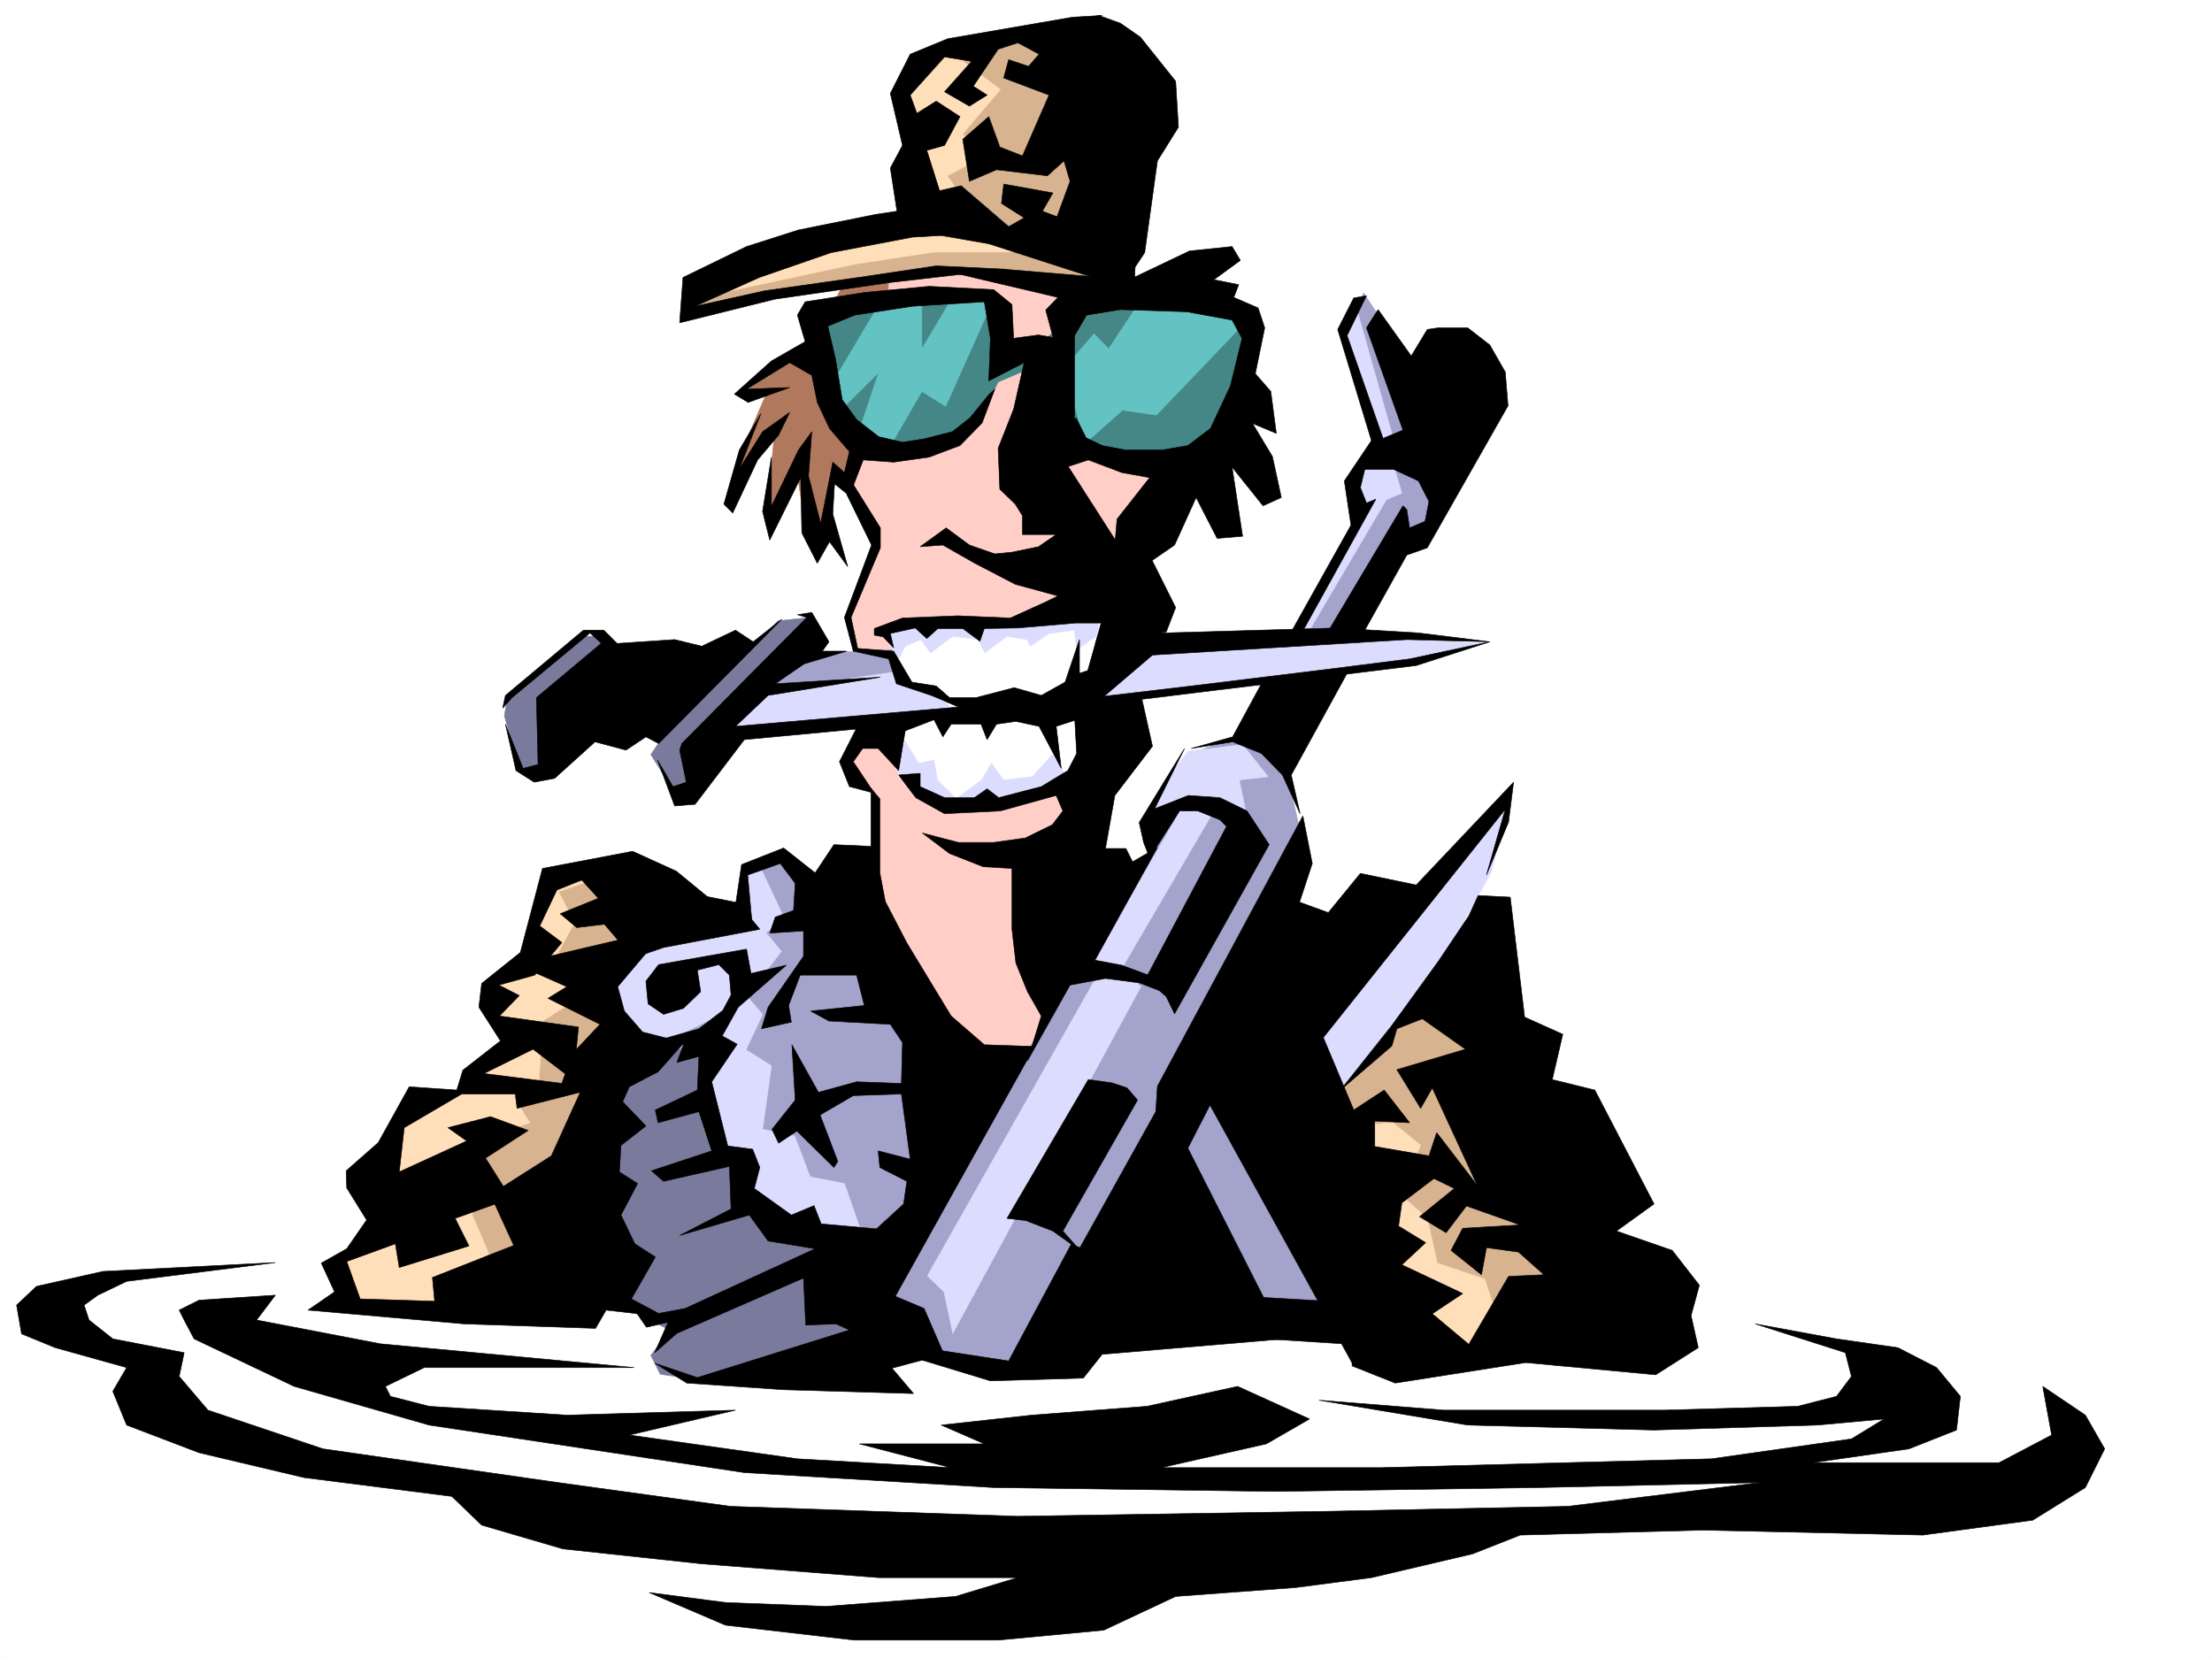
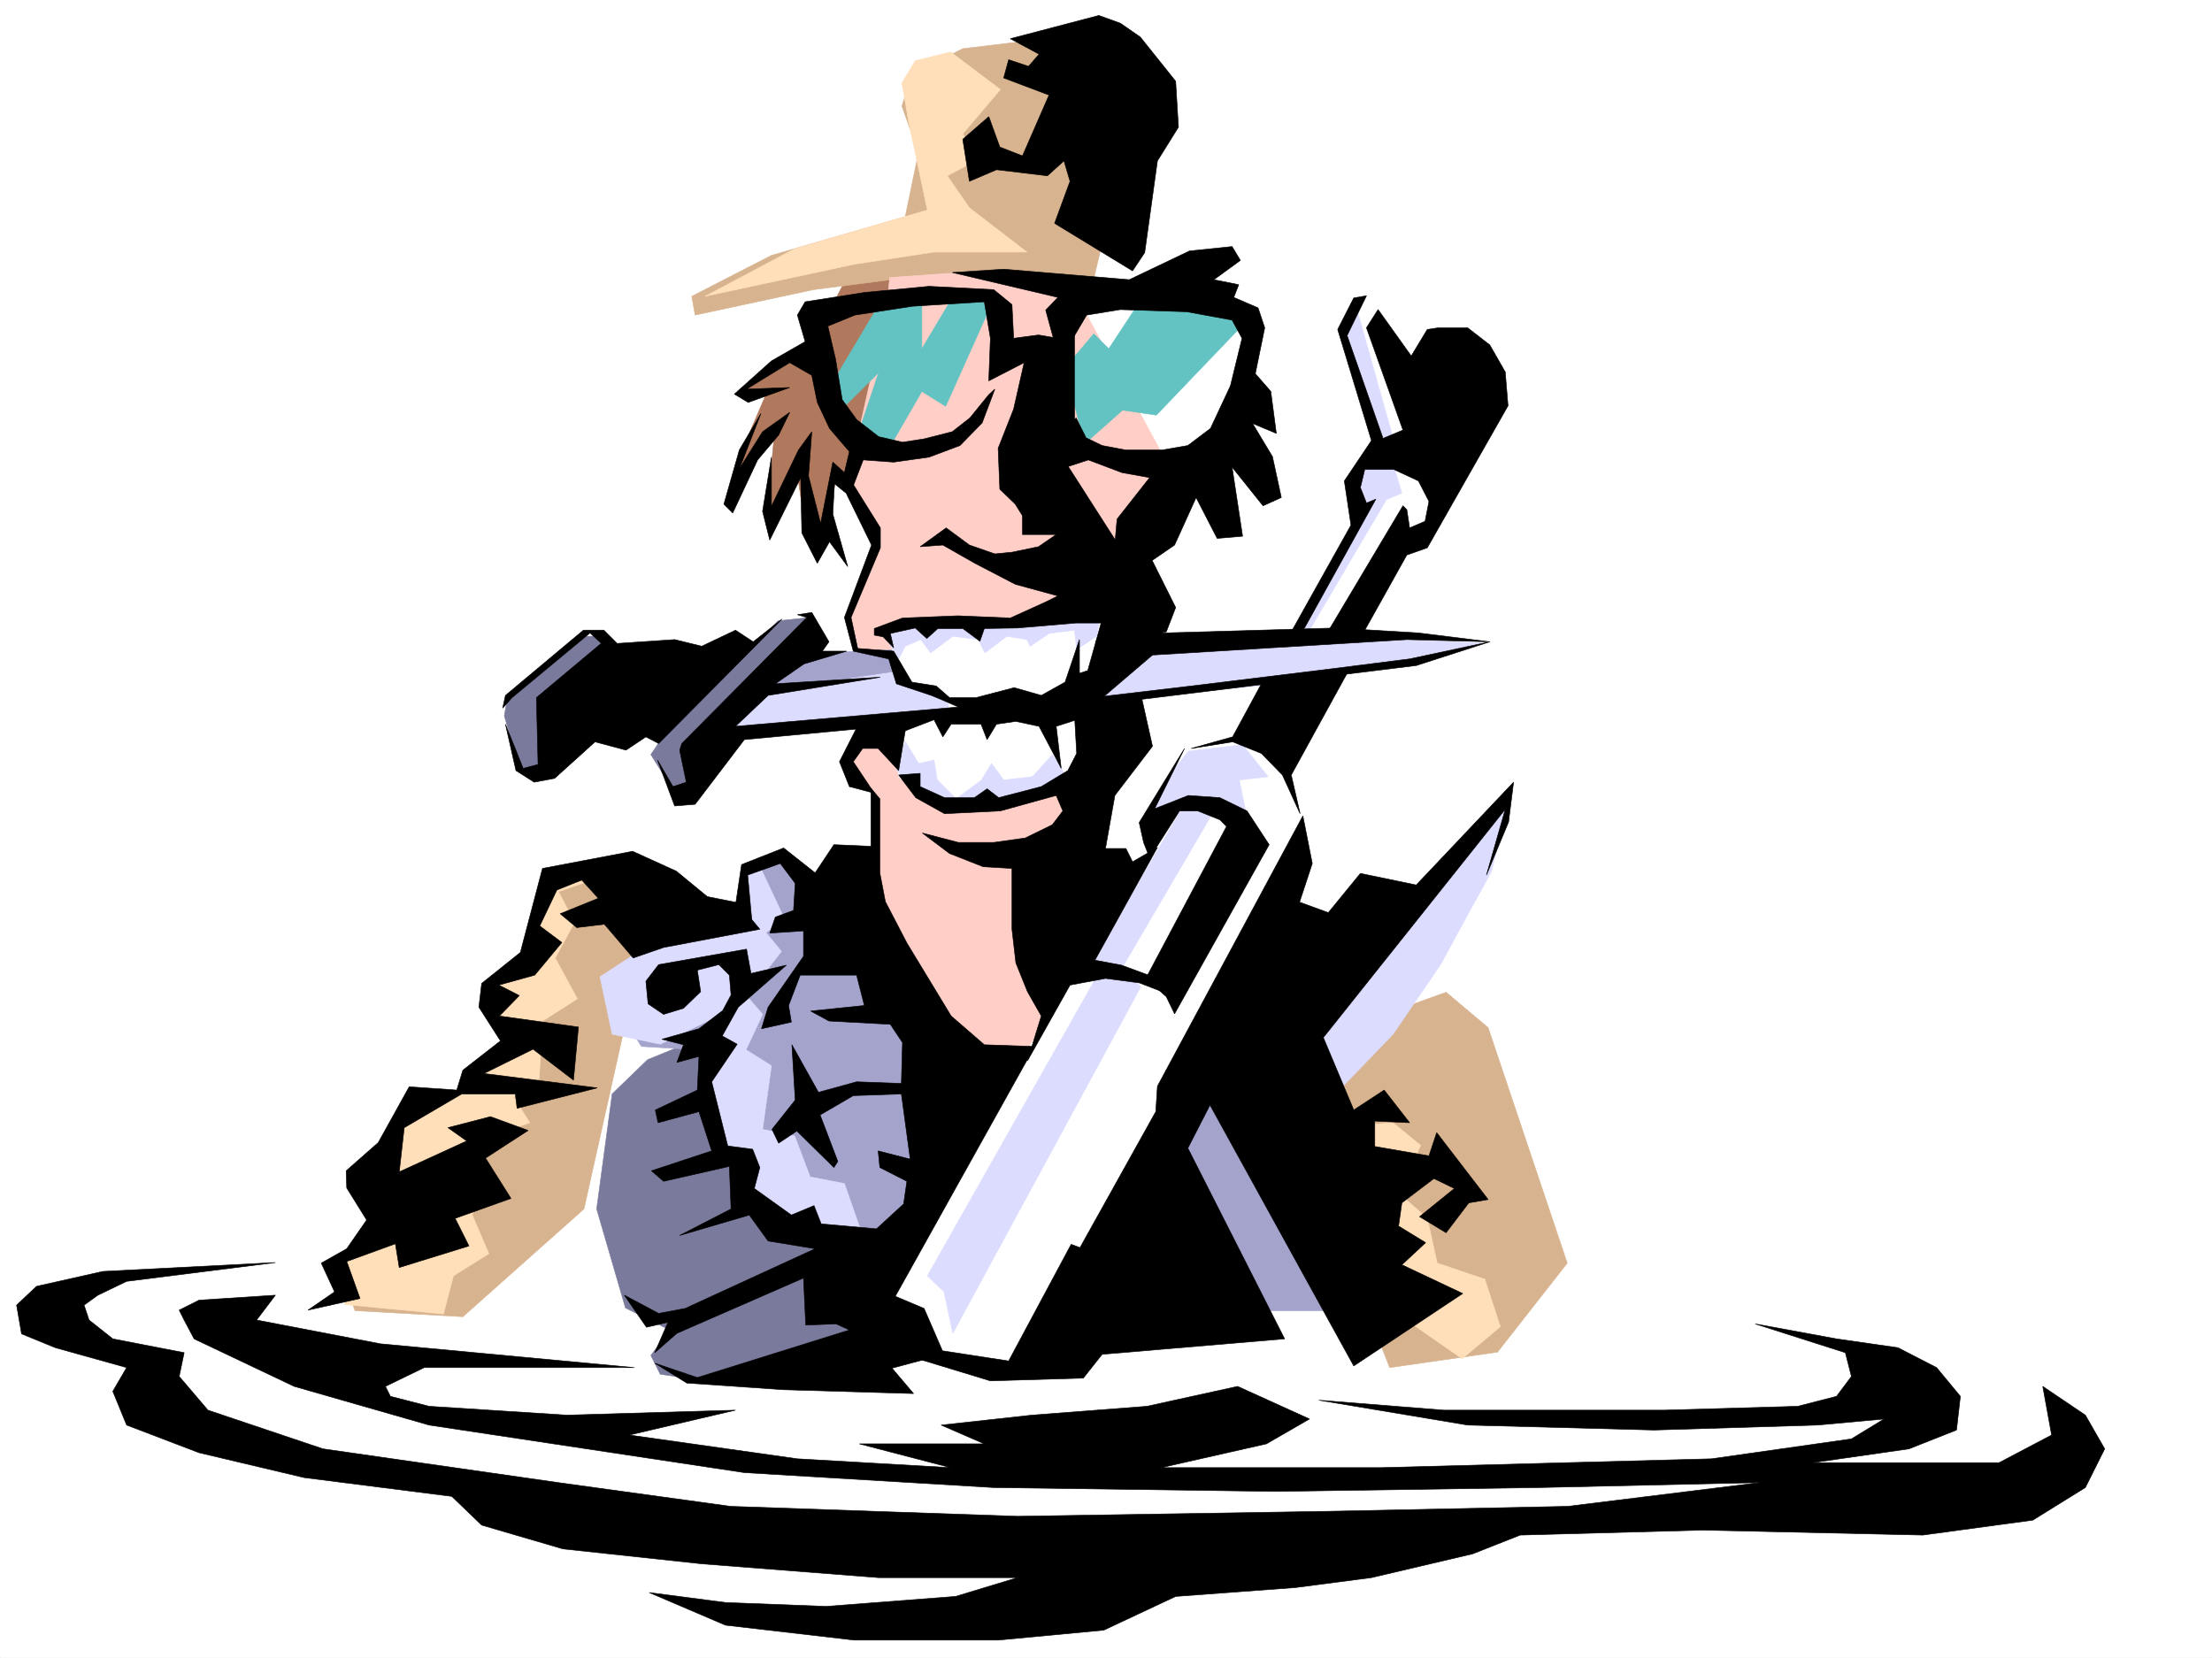
<svg xmlns="http://www.w3.org/2000/svg" width="2997.016" height="2246.297">
  <rect width="100%" height="100%" fill="#333333" stroke="none" />
  <defs>
    <clipPath id="a">
      <path d="M0 0h2997v2244.137H0Zm0 0" />
    </clipPath>
  </defs>
  <path fill="#fff" d="M0 2246.297h2997.016V0H0Zm0 0" />
  <g clip-path="url(#a)" transform="translate(0 2.16)">
    <path fill="#fff" fill-rule="evenodd" stroke="#fff" stroke-linecap="square" stroke-linejoin="bevel" stroke-miterlimit="10" stroke-width=".743" d="M.742 2244.137h2995.531V-2.16H.743Zm0 0" />
  </g>
  <path fill="#b0785c" fill-rule="evenodd" stroke="#b0785c" stroke-linecap="square" stroke-linejoin="bevel" stroke-miterlimit="10" stroke-width=".743" d="m1141.094 387.988-22.442 43.442-38.242 52.433-81.64 50.946h38.945l-38.945 90.636v34.446l50.949-77.145-12.004 128.836 42.695-68.934 12.746 86.137 21 17.242 17.985-94.386 25.453 4.496 47.937-100.371 38.985-193.23zm0 0" />
  <path fill="#d7b38f" fill-rule="evenodd" stroke="#d7b38f" stroke-linecap="square" stroke-linejoin="bevel" stroke-miterlimit="10" stroke-width=".743" d="m941.8 426.934 160.352-34.45 163.32-20.957 215.794 8.953 59.937-254.656-124.375-73.39-112.375 13.488-68.934 34.45-13.488 43.437 22.485 62.914-17.989 86.879-181.304 52.433-107.918 55.445zm1017.5 917.558-241.245 86.88 164.804 421.694 146.118-20.996 94.425-120.586-107.172-319.054zM842.918 1167.723l-98.922 26.937-30.695 103.383-47.23 38.941 26.234 80.899-60.684 56.93-69.676 20.956-55.445 98.887 8.996 73.39-56.969 47.192 22.48 60.684 146.118 8.21 164.102-146.038 95.132-426.934zm0 0" />
  <path fill="#ffdeba" fill-rule="evenodd" stroke="#ffdeba" stroke-linecap="square" stroke-linejoin="bevel" stroke-miterlimit="10" stroke-width=".743" d="m1887.355 1521.266 37.461 30.691-29.953 64.398 38.946 34.485 13.488 60.644 64.437 21.743 20.996 64.394-51.69 43.441-68.934-47.937-56.184-112.332-25.496-155.07zM795.723 1194.66l-38.98 13.492 21.737 41.953-26.234 47.938 29.988 55.402L735 1383.437l-4.496 77.887-34.445 25.453 21.738 34.489-51.727 17.945-26.199 107.133 22.484 52.433-47.976 29.95-13.488 51.691-133.371-12.746-8.993-56.188 47.973-38.941 4.496-98.887 50.95-86.879 69.675-11.965 26.238-38.94 38.2-13.493-29.989-52.434 3.75-46.449 52.473-29.95 8.21-64.398 17.247-34.488zm492.23-1124.242 67.45 50.91-50.95 59.942 20.957 34.445-41.953 22.484 29.988 43.438 77.93 59.902h-125.902l-107.88 16.5-202.3 43.441 121.402-64.437 179.825-52.434-25.497-119.843-8.992-52.43 17.985-29.953zm0 0" />
  <path fill="#dcdcff" fill-rule="evenodd" stroke="#dcdcff" stroke-linecap="square" stroke-linejoin="bevel" stroke-miterlimit="10" stroke-width=".743" d="m2046.219 1077.832-25.492 103.379-30.692 55.406-38.242 70.418-64.437 94.387-77.926 80.86-35.188-80.86zm0 0" />
-   <path fill="#a3a3cc" fill-rule="evenodd" stroke="#a3a3cc" stroke-linecap="square" stroke-linejoin="bevel" stroke-miterlimit="10" stroke-width=".743" d="m1847.672 396.984-26.238 52.43 38.945 145.297-25.453 56.93 4.496 51.691-160.352 293.602-68.933 25.453-50.946 82.422v53.921L1463.277 1319l-20.957 17.984-245.742 426.192 68.895 73.39 125.902 12.004 175.324-331.058 73.43-147.567 121.363-244.18-20.996-91.374 163.36-296.614 34.449-21.738 25.492-77.887-51.692-142.324zm0 0" />
  <path fill="#a3a3cc" fill-rule="evenodd" stroke="#a3a3cc" stroke-linecap="square" stroke-linejoin="bevel" stroke-miterlimit="10" stroke-width=".743" d="m1614.633 1410.375 202.305 365.547h-103.38L1566.7 1500.266zm0 0" />
  <path fill="#dcdcff" fill-rule="evenodd" stroke="#dcdcff" stroke-linecap="square" stroke-linejoin="bevel" stroke-miterlimit="10" stroke-width=".743" d="m1610.137 1017.89 73.43-8.953 34.488 43.438-38.985 4.5 8.992 43.438-38.94-8.993-128.876 220.211 25.457 25.453-254.738 469.633-12.004-56.187-22.441-21.703 229.242-405.23-4.496-20.958 116.906-202.226-35.969-4.497 13.488-34.445zm280.23-379.738 8.992 29.95-20.996 8.992-104.12 176.773-17.247 4.496 86.922-159.527-8.992-47.195 12.746-26.196 12.707-33.707-38.945-151.316 17.988-17.985 50.945 181.266zm0 0" />
  <path fill="#7a7a9c" fill-rule="evenodd" stroke="#7a7a9c" stroke-linecap="square" stroke-linejoin="bevel" stroke-miterlimit="10" stroke-width=".743" d="m950.793 1405.879-73.43 29.992-47.933 46.41-21 155.813 38.984 134.074 59.941 29.953-25.492 34.445 12.746 25.493 60.684 8.992 220.289-64.434-43.441-142.324-121.407-216.457zm0 0" />
  <path fill="#a3a3cc" fill-rule="evenodd" stroke="#a3a3cc" stroke-linecap="square" stroke-linejoin="bevel" stroke-miterlimit="10" stroke-width=".743" d="m1058.71 1158.73-51.73 22.48-8.21 73.392-129.657 34.449-30.691 38.941v41.953l30.691 47.938 72.688 4.496h22.484l-13.492 43.441 26.238 94.387 26.235 17.203 3.715 47.938 86.175 47.195h124.38l38.983-68.895-21-254.66-128.87-149.832zm0 0" />
  <path fill="#dcdcff" fill-rule="evenodd" stroke="#dcdcff" stroke-linecap="square" stroke-linejoin="bevel" stroke-miterlimit="10" stroke-width=".743" d="m1015.23 1353.445 17.989 20.996-22.485 47.938 34.489 21.703-12.004 86.137 43.476 8.992 20.961 55.445 46.45 8.992 22.48 64.399-64.434 8.992-82.425-38.945-29.95-68.895-25.492-64.437v-60.68l12.746-69.64zm22.485-89.851 20.996 25.457-29.988 38.941-60.684 50.95-73.43 35.93-65.18-13.45-16.5-77.926 98.923-64.398 103.379-4.496-11.965-64.438 25.457-17.945 34.484 73.39zm0 0" />
  <path fill="#ffcfc7" fill-rule="evenodd" stroke="#ffcfc7" stroke-linecap="square" stroke-linejoin="bevel" stroke-miterlimit="10" stroke-width=".743" d="m1205.531 375.984-4.496 41.957-52.433 233.7 35.972 90.632-8.992 34.45-22.484 59.937 13.488 56.149 4.5 90.632-22.484 55.446 35.972 38.945v112.332l32.961 116.871 61.426 80.899 94.426 64.398 52.433-86.14 55.446-304.82 43.476-199.255 29.953-141.582 29.989-86.879L1458.78 401.48l-124.375-34.449zm0 0" />
  <path fill="#dcdcff" fill-rule="evenodd" stroke="#dcdcff" stroke-linecap="square" stroke-linejoin="bevel" stroke-miterlimit="10" stroke-width=".743" d="m977.031 996.934 237.492-22.485 284.727-25.453 218.805-20.957 169.3-31.477 102.68-20.957 17.203-4.496-112.375-4.496-163.32-4.496-202.305 8.992-367.148 17.985-94.387 7.468zm0 0" />
  <path fill="#7a7a9c" fill-rule="evenodd" stroke="#7a7a9c" stroke-linecap="square" stroke-linejoin="bevel" stroke-miterlimit="10" stroke-width=".743" d="m1097.656 836.66-43.441 4.5-38.984 38.942-185.801 8.992-25.496-26.977h-12.707L687.809 944.5l-4.496 25.453 21.738 73.43h20.957l77.926-55.442 95.171 8.993-17.242 25.453 34.485 55.445 20.957-4.496 47.976-98.887zm0 0" />
  <path fill="#a3a3cc" fill-rule="evenodd" stroke="#a3a3cc" stroke-linecap="square" stroke-linejoin="bevel" stroke-miterlimit="10" stroke-width=".743" d="m1037.715 935.508 202.3-29.953-22.48-25.453-106.39 4.496zm0 0" />
  <path fill="#fff" fill-rule="evenodd" stroke="#fff" stroke-linecap="square" stroke-linejoin="bevel" stroke-miterlimit="10" stroke-width=".743" d="m1201.035 853.867 20.996 69.676 61.426 20.957 4.496 25.453-47.937 8.992-25.493 25.496 3.012 47.934 47.938 38.945h68.933l56.969-8.992 50.945-20.957 29.95-31.477 8.996-94.386 17.984-89.852-52.434-8.996-77.925 4.5-85.434 8.953zm0 0" />
  <path fill="#dcdcff" fill-rule="evenodd" stroke="#dcdcff" stroke-linecap="square" stroke-linejoin="bevel" stroke-miterlimit="10" stroke-width=".743" d="m1217.535 892.809 8.992-17.204 20.996-8.992 13.454 17.985 29.988-22.48 34.445 4.495 8.996 17.985 29.989-22.48 26.98 4.495 4.496 8.992 25.453-17.242 34.485-4.496 2.972 26.235 26.98-17.985 4.497-25.457-91.418 4.5-98.883-4.5-59.941 4.5-43.438 17.203zm8.992 111.632 17.989 29.95 20.957-4.497 4.496 26.981 25.492 25.453 34.45-25.453 13.487-22.484 16.5 22.484 38.942-4.5 26.98-29.988 16.5 25.492-34.484 29.953-68.934 13.488-55.445 4.496-35.934-17.984-33-34.45zm0 0" />
-   <path fill="#458787" fill-rule="evenodd" stroke="#458787" stroke-linecap="square" stroke-linejoin="bevel" stroke-miterlimit="10" stroke-width=".743" d="m1099.922 426.934 19.473 103.379 32.218 52.433 52.434 18.73h57.71l65.18-32.218 25.454-51.692 45.707-19.472 51.691 91.379 71.2 38.199 97.398-5.98 51.691-52.434 13.488-64.438 6.766-71.12-65.219-20.255-155.812-5.984-58.457 58.414-44.965 13.492-13.488-65.922-38.946-19.472-122.89 6.761zm0 0" />
  <path fill="#63c2c2" fill-rule="evenodd" stroke="#63c2c2" stroke-linecap="square" stroke-linejoin="bevel" stroke-miterlimit="10" stroke-width=".743" d="m1190.555 413.445-58.414 98.14v50.907l58.414-57.672-26.196 77.926 39.688 25.453 44.965-77.886 32.218 20.214 58.454-130.32-12.747-19.473-38.984 6.727-38.941 65.18v-71.907zM1469.3 601.477l51.688-45.711 45.711 6.726 116.867-122.07-52.433-26.977h-89.93l-38.941 59.196-20.254-20.254-38.945 45.707zm0 0" />
-   <path fill-rule="evenodd" stroke="#000" stroke-linecap="square" stroke-linejoin="bevel" stroke-miterlimit="10" stroke-width=".743" d="m1493.27 20.957-140.88 45.707-33.702 50.168 18.726 12.004-23.969 14.973-33.703-19.47 36.715-41.214-36.715-5.98-46.488 51.691 8.992 24.71 26.234-16.46 32.22 20.957-20.958 38.941-24.008 6.766 17.246 54.66 29.207-6.723 64.438 55.403 20.996-11.961-30.734-19.473 3.011-26.238 66.665 12.004-14.231 24.71 126.644 47.938-2.269 59.903-197.023-63.657-64.438-11.222-38.98 2.23-110.149 20.957-97.394 33.703L941.8 414.97l94.426-20.996 126.609-17.989 105.644-15.718 93.645 4.5-155.813 17.984-155.851 22.484-129.617 32.176 4.496-61.426 86.137-41.914 70.46-22.48 104.122-20.961 29.246-4.496-8.992-58.414 16.46-30.735-16.46-70.418 26.94-53.175 50.985-20.957 169.305-29.207zm0 0" />
  <path fill-rule="evenodd" stroke="#000" stroke-linecap="square" stroke-linejoin="bevel" stroke-miterlimit="10" stroke-width=".743" d="m1354.66 199.254-14.976-41.211-35.23 30.691 8.991 56.93 36.715-15.719 68.934 8.254 22.484-20.254 8.211 27.72-20.957 56.929 105.648 64.437 16.461-24.75 17.243-124.336 28.464-45.672-3.753-62.168-47.938-59.941-26.977-18.687-29.207-10.52-119.882 31.477 38.945 20.957-14.234 16.5-26.977-8.993-6.727 24.711 61.426 23.227-35.972 82.383zm0 0" />
  <path fill-rule="evenodd" stroke="#000" stroke-linecap="square" stroke-linejoin="bevel" stroke-miterlimit="10" stroke-width=".743" d="m1290.223 369.262 143.105 33.703-16.5 17.242 18.727 68.895 36.714-62.168 45.711-7.47 89.93 2.973 61.426 11.262 13.488 24.711-15.719 64.395-26.976 57.675-30.735 23.223-34.445 5.985h-50.207l-31.473-5.985-21.742-10.476-13.488-26.98-47.937 53.175 18.73 18.73 45.707-14.976 45.707 17.242 37.457 6.727-44.219 56.187-5.242 59.898h47.195l35.973-24.71 29.207-64.395 28.504 55.402 34.445-2.972-14.23-93.645 41.953 52.434 24.75-11.219-12.004-55.445-26.976-44.926 32.218 13.488-7.507-56.93-20.957-23.968 12.746-62.168-8.993-26.98-32.964-14.231 6.726-17.203-33.703-6.766 35.934-26.195-11.223-18.73-57.672 5.984-81.68 38.941-170.086-14.23zm0 0" />
  <path fill-rule="evenodd" stroke="#000" stroke-linecap="square" stroke-linejoin="bevel" stroke-miterlimit="10" stroke-width=".743" d="M1455.809 444.176V578.25l-14.23 44.926 78.667 122.851 37.457 6.727 35.192 70.418-12.707 32.96-95.915 14.977 11.223-26.98h-37.457l-79.414 6.766-44.965.742-5.98 17.203-23.227-17.203h-33.703l-15.016 13.488-15.718-14.23-33.704 7.468 4.497 19.473-14.23-14.977-12.005-2.23v-8.992l38.2-14.23 74.917-3.012 71.2 3.011 47.937-21.742 16.5-8.21-57.71-15.759-54.704-28.465-43.437-24.71-30.735 2.27 35.23-25.493 31.473 23.223 34.45 12.003 23.226-2.265 35.969-7.469 23.969-16.5h-45.707v-25.453l-9.735-15.719-20.957-20.254-2.27-55.406 20.997-53.176 14.234-62.91-47.937 24.711 2.226-57.672-8.25-49.465-97.394 6.024-77.93 11.965-36.715 14.976 10.52 44.965 8.953 54.66 19.511 26.98 29.95 23.223 32.218 7.469 29.246-4.496 38.204-9.734 23.968-18.73 25.493-31.438 8.21-7.504-17.203 45.707-29.992 30.691-41.953 15.719-47.937 6.766-41.211-3.012-18.727 48.68-20.254-16.461-2.23 41.171 20.215 71.164-24.711-33.707-16.5 29.207-20.957-41.171-1.528-74.914-41.953 84.652-9.734-38.945 12.004-73.43v66.664l36.714-76.398 17.985-24.711-4.496 59.937 16.46 64.399 16.5-83.125 15.72 14.23 6.765-28.465-26.98-31.473-16.5-35.19-7.47-36.716-29.987-17.203-58.457 35.934 58.457-2.23-56.188 20.214-18.73-11.262 50.207-44.925 45.707-26.196-10.52-35.972 10.52-17.989 80.898-12.707 86.918-8.25 87.664 4.496 24.711 20.215 2.266 45.711 33.703-4.5 26.238 4.5zm0 0" />
  <path fill-rule="evenodd" stroke="#000" stroke-linecap="square" stroke-linejoin="bevel" stroke-miterlimit="10" stroke-width=".743" d="m1030.988 560.266-29.246 49.422-20.957 73.43 11.965 11.964 33.742-71.906 28.465-33.703 14.977-30.696-36.715 26.2-31.477 50.203zm122.11 91.374 39.726 63.657v26.976l-39.726 94.387 8.992 41.918 48.719 3.754 24.71 41.953 32.962 5.238 17.988 15.72h35.972l51.688-13.49 36.715 10.517 32.219-17.985 19.472-57.672v45.668l11.262-3.715 18.726-66.664 84.653 15.72 232.254-6.727 112.414 6.726 96.656 12.004-112.414-3.012-344.629 20.957-102.676 87.66-27.722 8.958 6.765 56.93-29.988-56.93-31.438-6.727-26.238 3.754-12.746 20.957-8.25-20.957h-40.469l-11.218 17.203-12.004-23.188-38.946 14.977-8.992 53.918-27.722-29.95h-20.997l-12.707 17.946 28.465 42.7-33.703-8.993-13.492-33.707 22.484-44.18-151.355 14.23-66.707 87.626-27.723 2.265-23.223-62.168 20.997 35.934 17.984-5.984-8.992-43.438 2.972-8.996 169.34-170.75-12.746-3.75 19.512-3.012 23.226 39.727-8.992 12.707h32.961l-57.715 17.242-38.941 26.942 142.363-8.957-152.097 24.71-44.223 41.919 301.969-26.2-24.008-10.476-12.707-5.242-47.235-15.754-10.476-33.707-47.938-10.477-12.003-45.672 36.714-98.14-33.703-68.895zm0 0" />
  <path fill-rule="evenodd" stroke="#000" stroke-linecap="square" stroke-linejoin="bevel" stroke-miterlimit="10" stroke-width=".743" d="m1480.524 945.242 133.367-15.719 195.539-23.968 100.41-12.746 108.66-23.184-99.668 32.176-371.605 45.71 14.23 63.653-50.945 66.668-12.746 71.902h27.722l8.992 17.989 33.704-19.473-84.653 152.8 35.973 6.727 48.68 17.989 14.234 20.957-38.945-14.977-45.707-5.98-47.977 8.992-57.672 102.598 18.727-60.684-18.727-32.961-15.719-38.945-5.277-45.668v-82.383l-38.945-2.27-45.707-17.984-36.715-27.684 48.719 12.707h47.937l42.695-5.98 36.715-17.988 14.235-18.727-8.996-20.957-75.657 20.957-75.66 3.754-38.98-21.703-23.227-30.73 29.207-2.231v17.95l33 15.01h40.43l17.242-12.003 15.719 12.004 57.71-15.012 35.973-21.703 11.965-23.223-2.972-52.433zM1059.453 838.89 892.38 1007.41l-17.242-8.992-26.98 17.988-41.954-11.222-54.7 49.421-27.722 5.239-24.71-15.719-14.235-62.91 23.969 59.902 20.215-5.242-2.23-90.633 87.663-73.39-15.015-14.23-105.649 87.62-12.707 14.235 3.754-17.207 105.61-88.403h27.722l17.984 17.985 77.926-5.239 36.715 8.992 45.71-21.738 23.97 15.758zm791.973-438.156-17.246 2.973-21.739 42.7 45.707 150.573-36.714 54.66 8.992 59.942-84.649 151.277 21.7-11.964 96.656-174.543-12.707 5.238-8.25-20.957 5.98-24.711h38.945l33.743 15.719 14.23 27.722-5.238 26.938-20.996 8.996-3.754-24.711-5.238-5.242-100.41 168.523h48.718l56.93-101.855 27.723-9.739 109.402-192.488-3.754-45.707-20.957-36.676-29.992-23.226h-39.688l-15.011 2.23-21.704 35.969-44.964-62.91-15.715 24.71 49.422 138.571-26.98 11.223-48.68-139.313zm0 0" />
  <path fill-rule="evenodd" stroke="#000" stroke-linecap="square" stroke-linejoin="bevel" stroke-miterlimit="10" stroke-width=".743" d="m1709.063 926.516-38.985 71.902-56.187 15.758 56.187-8.992 38.984 15.718 28.465 29.207 23.965 52.434-12-52.434 75.695-137.828zm-104.165 87.66-61.425 100.37 5.98 26.938 8.25 20.997 40.469-63.692h24.71l29.954 12.004 8.992 8.992-109.363 205.98 27.723 24.712 11.222 23.222 128.13-229.203-29.99-45.707-36.714-17.95-42.7-3.007-45.706 17.984zm-604.64 350.531-21.742 38.945 20.254 11.22-34.485 50.948 21.738 86.88 33.704 4.495 9.738 24.711-7.469 28.465 50.203 35.973 30.695-12.746 9.735 24.71 74.957 6.766 36.715-33.742 4.457-30.695-36.676-18.73-2.27-22.481 43.442 11.262-11.965-88.407-65.18 2.27-44.964 26.195 23.968 62.91-5.242 8.25-50.203-49.422-24.711 16.461-8.992-18.726 31.476-39.688-4.5-74.914 35.934 64.434 51.73-14.23 60.684 2.226 1.484-55.402-16.46-24.711-83.165-4.496-24.75-13.493 72.688-7.504-10.48-41.175h-76.442l-15.719 41.175 3.754 22.48-40.469 8.993 8.997-29.207 47.933-68.933v-34.446l-45.707 3.008 7.508-21.738 24.71-8.992 2.27-36.676-20.253-26.98-44.184 15.718 6.723 73.43-24.711-22.48 9.738-65.141 56.93-22.485 42.734 33.703 25.453-38.199 50.207 2.23v-78.632l12.004 14.234v100.367l7.469 38.946 29.207 56.187 59.937 98.844 44.965 38.945 66.707 2.266 48.68-84.652-236.008 423.218 38.98 16.461 26.942 62.172-70.418 18.727 29.207 34.449-176.066-5.242-131.106-8.993-43.476-26.937 57.71 19.469 206.06-64.434-17.99-8.254-41.21 1.528-3.012-63.696-171.57 74.918-29.988 26.235 17.984-41.211-29.207 6.726-29.988-43.441 46.488 24.71 35.934-6.726 176.105-80.898-63.691-10.477-25.496-35.191-94.387 27.683 69.676-35.933-2.266-57.672-89.149 20.215-16.5-14.23 81.68-26.981-17.242-53.176-55.445 15.016-3.715-17.246 56.93-26.977 2.23-45.672-29.953 8.211 8.992-23.965-29.207-7.469 50.168-14.234 32.215-24.71 11.262-20.997-2.266-26.941-14.234-14.23-29.207 7.468 4.496 29.207-23.227 22.48-26.977 8.25-20.996-14.23-2.972-30.734 17.242-22.442 119.098-20.996L1017.5 1319l47.938-11.223zm0 0" />
  <path fill-rule="evenodd" stroke="#000" stroke-linecap="square" stroke-linejoin="bevel" stroke-miterlimit="10" stroke-width=".743" d="m1029.465 1259.098-29.953-35.973-41.211-8.21-41.953-34.485-59.2-26.942L735 1176.715l-29.95 113.82-52.433 41.953-3.754 32.219 29.207 45.668-50.945 39.727-8.25 26.941-64.438-4.496-41.953 75.656-43.441 38.203.742 23.223 26.98 43.441-26.98 38.942-34.484 19.472 17.984 38.946-35.933 24.75 70.421-15.758-17.988-50.164 65.926-23.969 5.238 32.18 94.426-29.207-18.73-37.422 75.66-26.977-34.446-54.664 57.672-37.457-50.949-18.726-57.672 14.972 25.453 17.989-91.414 41.914 6.762-59.903 77.93-45.707h72.644l2.27 19.473 108.62-27.684-153.585-19.472 66.703-32.961 54.703 41.914 6.723-71.903-107.133-14.976 26.98-27.684-27.722-14.23 48.68-13.492 36.714-44.18-29.949-22.484 23.223-48.68 33.707-13.488 22.48 24.71-51.691 20.958 22.445 18.73 37.496-4.496 38.946 45.707 41.21-14.234zm0 0" />
-   <path fill-rule="evenodd" stroke="#000" stroke-linecap="square" stroke-linejoin="bevel" stroke-miterlimit="10" stroke-width=".743" d="m881.863 1283.809-44.93 53.175 8.958 32.961 24.75 28.465 56.187 14.234-35.23 39.688-38.946 20.215-8.992 20.254 31.477 32.922-33.742 26.234-2.231 35.934 24.711 15.757-22.48 42.696 18.765 38.945 27.723 17.985-33 57.671 12.004 19.473-45.707-5.238-14.235 24.71-177.59-6.023-212.003-18.687 52.433-15.758 119.14 3.754-3.01-32.219 110.144-43.441-31.477-68.895 82.422-52.43 41.215-90.636h-29.992l18.77-49.422 35.933-38.2-70.422-35.23 25.496-15.719-45.711-20.214 8.996-17.985 130.36-30.695zm659.34 206.722-101.148 177.516 23.222 26.234-36.715-26.234-36.714-14.234-25.453-2.973 110.144-188.031 32.219 4.496 20.215 6.765zm0 0" />
-   <path fill-rule="evenodd" stroke="#000" stroke-linecap="square" stroke-linejoin="bevel" stroke-miterlimit="10" stroke-width=".743" d="m1765.246 1105.55 12.75 64.4-17.246 52.433 38.945 14.234 43.48-53.176 75.657 15.715 131.887-139.312-6.766 53.918-29.953 71.906 25.457-89.11-246.488 309.32 41.21 98.142 41.212-26.977 34.449 44.223-47.195-2.27v34.445l73.43 12.75 10.48-31.476 69.675 90.633-26.195 4.496-30.734 40.469-35.973-21.739 47.195-38.203-27.722-13.488-43.442 32.96-4.496 31.477 36.715 22.442-32.219 29.992 82.426 38.941-147.605 98.102-194.793-353.5-29.993 58.414 131.102 258.41-247.227 20.961-25.496 32.219-125.863 3.75-103.379-31.473 25.453-11.222 102.641 15.718 84.687-158.043 11.965 4.496 102.676-184.277 2.23-34.45zm0 0" />
-   <path fill-rule="evenodd" stroke="#000" stroke-linecap="square" stroke-linejoin="bevel" stroke-miterlimit="10" stroke-width=".743" d="m2002.742 1213.39-12.707 27.723-41.215 61.426-62.949 86.879-69.676 87.625 69.676-59.902 6.727-23.227 34.484-13.488 58.453 41.21-92.937 27.723 32.218 52.395 15.754-27.684 66.668 144.551-32.218 11.223 84.69 29.953-77.925 4.496-15.758 29.988 41.211 32.961 6.762-36.715 43.441 5.985 34.489 30.73-47.977 2.23-53.918 92.118-60.723-50.906-233-13.493-17.984 54.664 153.586 9.735v29.207l58.453 23.226 176.813-27.722 176.105 16.5 57.672-36.715-9.734-43.437 11.218-41.211-36.714-47.157-75.657-26.234 50.946-36.715-80.153-154.289-57.715-14.234 14.235-61.387-51.692-23.227-19.472-162.535zm0 0" />
+   <path fill-rule="evenodd" stroke="#000" stroke-linecap="square" stroke-linejoin="bevel" stroke-miterlimit="10" stroke-width=".743" d="m1765.246 1105.55 12.75 64.4-17.246 52.433 38.945 14.234 43.48-53.176 75.657 15.715 131.887-139.312-6.766 53.918-29.953 71.906 25.457-89.11-246.488 309.32 41.21 98.142 41.212-26.977 34.449 44.223-47.195-2.27v34.445l73.43 12.75 10.48-31.476 69.675 90.633-26.195 4.496-30.734 40.469-35.973-21.739 47.195-38.203-27.722-13.488-43.442 32.96-4.496 31.477 36.715 22.442-32.219 29.992 82.426 38.941-147.605 98.102-194.793-353.5-29.993 58.414 131.102 258.41-247.227 20.961-25.496 32.219-125.863 3.75-103.379-31.473 25.453-11.222 102.641 15.718 84.687-158.043 11.965 4.496 102.676-184.277 2.23-34.45z" />
  <path fill-rule="evenodd" stroke="#000" stroke-linecap="square" stroke-linejoin="bevel" stroke-miterlimit="10" stroke-width=".743" d="m373.133 1710.742-233.781 12.004-89.891 20.215-26.977 25.453 6.723 38.945 45.707 18.727 96.656 26.98-18.726 32.18 18.726 45.707 98.14 37.457 142.364 33.707 200.074 25.453 40.47 38.942 110.105 32.218 188.07 20.215 239.762 18.73h188.07l-83.906 25.454-175.325 13.488-136.382-5.238-103.38-13.488 103.38 44.222 174.582 20.215h194.797l143.105-13.492 97.398-45.707 161.875-11.965 103.38-13.488 137.124-32.219 64.438-25.453 247.227-6.727 298.218 6.727 149.086-20.215 71.203-44.184 26.196-52.433-26.196-45.707-57.71-38.946 12 65.922-71.2 37.461h-252.469l130.36-18.73 64.437-25.492 5.239-45.668-32.22-38.946-52.433-26.98-83.164-11.965-110.144-20.254 122.109 38.985 8.25 32.18-20.215 26.98-52.473 13.488-181.304 5.238h-298.219l-169.3-13.488 201.519 33.703 252.508 6.727 221.777-6.727 89.93-8.25-44.223 26.98-189.559 26.977-447.3 11.965h-298.22l142.364-32.219 58.457-33.703-97.398-44.184-122.89 26.981-155.856 11.965-122.852 13.488 58.414 25.453h-169.3l123.593 32.219-207.543-11.965-227.758-32.219 143.852-33.703-228.5 6.727-186.586-11.965-52.434-13.488-6.765-13.493 52.472-25.453H859.38l-343.883-32.218-167.86-32.22 25.497-33.702-103.422 6.765-26.938 13.489 6.723 13.449 13.492 25.492 135.598 64.398 182.832 52.434 427.09 64.399 337.902 20.253 382.867 5.239 355.887-5.239 299.703-6.765-260.719 32.219-323.71 6.726-421.813 6.762-388.848-13.488L756 2008.839l-318.434-45.667-155.851-52.434-38.942-45.707 6.723-32.18-96.652-18.73-32.219-25.492-6.727-20.215 18.73-13.488 38.942-18.73zm0 0" />
</svg>